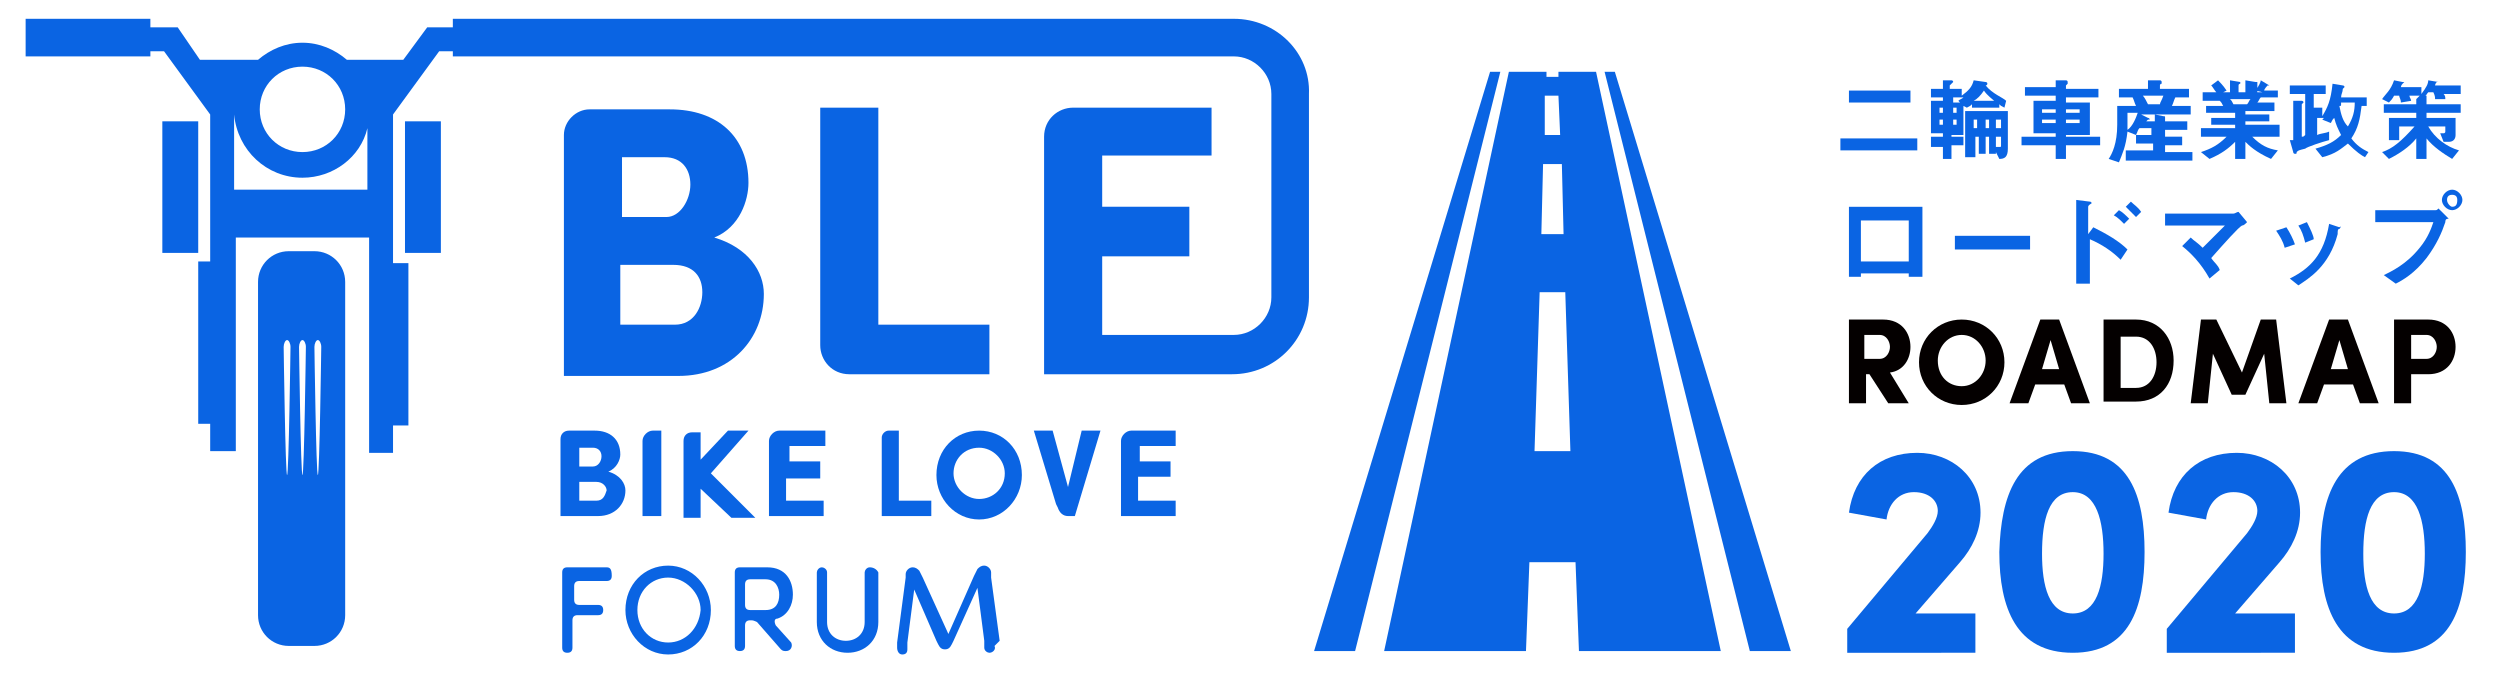
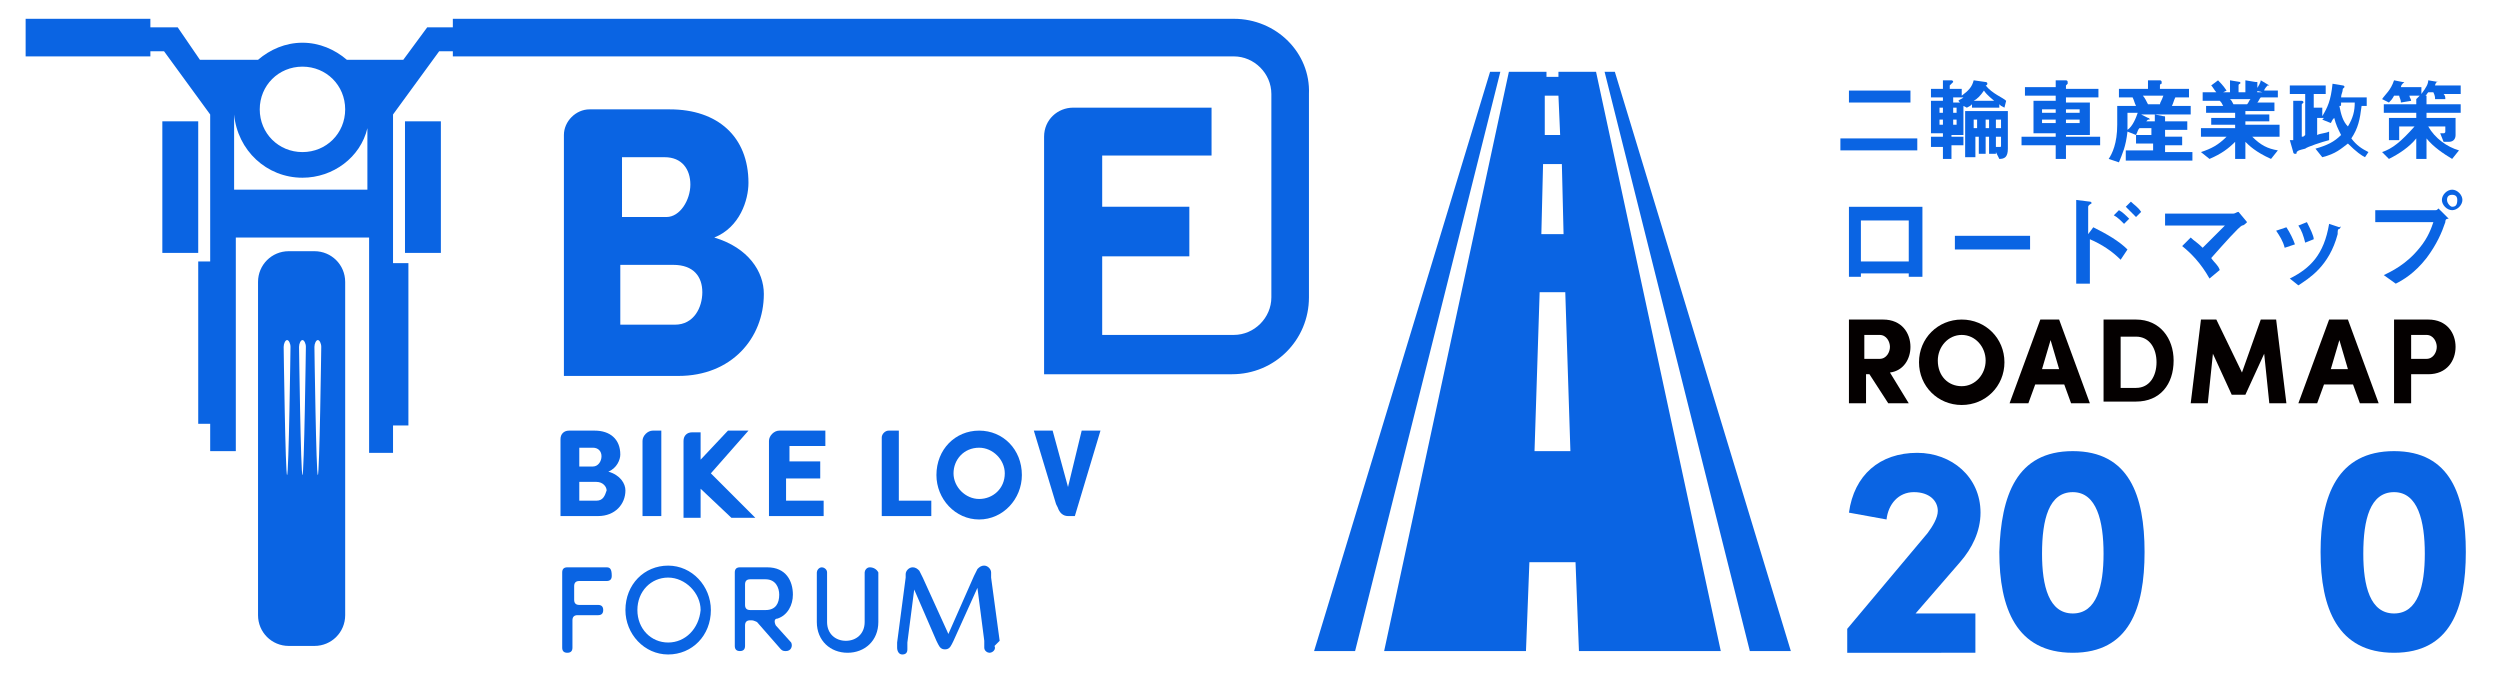
<svg xmlns="http://www.w3.org/2000/svg" version="1.1" id="編集モード" x="0px" y="0px" width="146.3px" height="40px" viewBox="0 0 146.3 40" style="enable-background:new 0 0 146.3 40;" xml:space="preserve">
  <style type="text/css">
	.st0{fill:#0A64E3;}
	.st1{fill:#040000;}
</style>
  <g>
    <path class="st0" d="M43.8,10.7c0-2.7-1.8-4.3-4.6-4.3h-4.5h-0.2c-0.8,0-1.5,0.7-1.5,1.5v14.1h6.7c3.1,0,5-2.2,5-4.8   c0-1.3-0.9-2.7-2.9-3.3C43.3,13.3,43.8,11.7,43.8,10.7z M36.3,9.2h2.6c1,0,1.5,0.7,1.5,1.6c0,0.9-0.6,1.9-1.4,1.9h-2.6V9.2z    M39.5,19h-3.2v-3.5h3.1c1.2,0,1.7,0.7,1.7,1.6C41.1,18,40.6,19,39.5,19z" />
-     <path class="st0" d="M48,6.3v13.9c0,0.9,0.7,1.7,1.7,1.7h0.1h8.1V19h-6.5V6.3H48z" />
    <path class="st0" d="M72.2,1.1l-45.7,0v0.5H25l-1.4,1.9h-3.3c-0.7-0.6-1.6-1-2.6-1c-1,0-1.9,0.4-2.6,1h-3.4l-1.3-1.9H8.8V1.1H1.5   v2.2h7.3V3h0.8l2.7,3.7v8.6h-0.7v9.5h0.7v1.6h1.5V13.9h7.8v12.6H23v-1.6h0.9v-9.5H23V6.7L25.7,3h0.8v0.3l45.7,0   c1.2,0,2.2,1,2.2,2.2v11.9c0,1.2-1,2.2-2.2,2.2h-7.7v-4.6h5.1v-2.9h-5.1v-3h6.4V6.3h-7.7h-0.4c-0.9,0-1.7,0.7-1.7,1.7v13.9h3.3v0   h7.7c2.5,0,4.5-2,4.5-4.5V5.5C76.7,3.1,74.7,1.1,72.2,1.1z M17.7,3.9c1.4,0,2.5,1.1,2.5,2.5c0,1.4-1.1,2.5-2.5,2.5   c-1.4,0-2.5-1.1-2.5-2.5C15.2,5,16.3,3.9,17.7,3.9z M13.7,11.1V6.7c0.2,2.1,1.9,3.7,4,3.7c1.8,0,3.4-1.2,3.8-2.9v3.6H13.7z" />
    <path class="st0" d="M18.4,14.7h-1.5c-1,0-1.8,0.8-1.8,1.8V36c0,1,0.8,1.8,1.8,1.8h1.5c1,0,1.8-0.8,1.8-1.8V16.5   C20.2,15.5,19.4,14.7,18.4,14.7z M16.8,27.8c-0.1,0-0.2-7.5-0.2-7.5c0-0.2,0.1-0.4,0.2-0.4c0.1,0,0.2,0.2,0.2,0.4   C17,20.3,16.9,27.8,16.8,27.8z M17.7,27.8c-0.1,0-0.2-7.5-0.2-7.5c0-0.2,0.1-0.4,0.2-0.4c0.1,0,0.2,0.2,0.2,0.4   C17.9,20.3,17.8,27.8,17.7,27.8z M18.6,27.8c-0.1,0-0.2-7.5-0.2-7.5c0-0.2,0.1-0.4,0.2-0.4c0.1,0,0.2,0.2,0.2,0.4   C18.8,20.3,18.7,27.8,18.6,27.8z" />
    <rect x="9.5" y="7.1" class="st0" width="2.1" height="7.7" />
    <rect x="23.7" y="7.1" class="st0" width="2.1" height="7.7" />
    <path class="st0" d="M35.6,27.6c0.5-0.2,0.7-0.7,0.7-1c0-0.9-0.6-1.4-1.5-1.4h-1.5l0,0c-0.3,0-0.5,0.2-0.5,0.5l0,0v4.5H35   c1,0,1.6-0.7,1.6-1.5C36.6,28.3,36.3,27.8,35.6,27.6z M33.9,26.2h0.8c0.3,0,0.5,0.2,0.5,0.5c0,0.3-0.2,0.6-0.5,0.6h-0.8V26.2z    M34.9,29.3h-1v-1.1h1c0.4,0,0.6,0.3,0.6,0.5C35.4,29,35.3,29.3,34.9,29.3z" />
    <path class="st0" d="M37.6,25.8L37.6,25.8v4.4h1.1v-5h-0.5C37.9,25.2,37.6,25.5,37.6,25.8z" />
    <path class="st0" d="M41.6,27.7l2.2-2.5h-1.2L41,26.9v-1.6h-0.5c-0.3,0-0.5,0.2-0.5,0.5v0.1v4.4H41v-1.7l1.8,1.7h1.4L41.6,27.7z" />
    <path class="st0" d="M57.3,25.2c-1.4,0-2.5,1.1-2.5,2.6c0,1.4,1.1,2.6,2.5,2.6c1.4,0,2.5-1.2,2.5-2.6   C59.8,26.3,58.7,25.2,57.3,25.2z M57.3,29.2c-0.8,0-1.5-0.7-1.5-1.5c0-0.8,0.6-1.5,1.5-1.5c0.8,0,1.5,0.7,1.5,1.5   C58.8,28.6,58.1,29.2,57.3,29.2z" />
    <path class="st0" d="M62.5,28.5l-0.9-3.3h-1.1l1.3,4.3l0.1,0.2c0.1,0.3,0.3,0.5,0.6,0.5h0.4l1.5-5h-1.1L62.5,28.5z" />
    <path class="st0" d="M35.5,33.2h-2.3c-0.2,0-0.3,0.1-0.3,0.3v4.4c0,0.2,0.1,0.3,0.3,0.3h0c0.2,0,0.3-0.1,0.3-0.3v-1.6   c0-0.2,0.1-0.3,0.3-0.3H35c0.2,0,0.3-0.1,0.3-0.3s-0.1-0.3-0.3-0.3h-1.1c-0.2,0-0.3-0.1-0.3-0.3v-0.8c0-0.2,0.1-0.3,0.3-0.3h1.6   c0.2,0,0.3-0.1,0.3-0.3C35.8,33.3,35.7,33.2,35.5,33.2z" />
    <path class="st0" d="M39.1,33.1c-1.4,0-2.5,1.1-2.5,2.6c0,1.4,1.1,2.6,2.5,2.6c1.4,0,2.5-1.1,2.5-2.6   C41.6,34.3,40.5,33.1,39.1,33.1z M39.1,37.6c-1,0-1.8-0.8-1.8-1.9c0-1.1,0.8-1.9,1.8-1.9c1,0,1.9,0.9,1.9,1.9   C40.9,36.8,40.1,37.6,39.1,37.6z" />
    <path class="st0" d="M45.4,36.6c-0.1-0.2-0.1-0.4,0.1-0.4c0.6-0.2,0.9-0.8,0.9-1.4c0-0.8-0.4-1.6-1.5-1.6h-1.6   c-0.2,0-0.3,0.1-0.3,0.3v4.3c0,0.2,0.1,0.3,0.3,0.3h0c0.2,0,0.3-0.1,0.3-0.3v-1.2c0-0.2,0.1-0.3,0.3-0.3h0.1c0.1,0,0.3,0.1,0.3,0.1   l1.4,1.6c0.1,0.1,0.2,0.1,0.3,0.1c0.3,0,0.4-0.3,0.3-0.5L45.4,36.6z M43.9,35.7c-0.2,0-0.3-0.1-0.3-0.3v-1.2c0-0.2,0.1-0.3,0.3-0.3   h0.9c0.6,0,0.8,0.5,0.8,0.9c0,0.5-0.2,0.9-0.8,0.9H43.9z" />
    <path class="st0" d="M50.9,33.2L50.9,33.2c-0.2,0-0.3,0.2-0.3,0.3v2.9c0,0.7-0.5,1.1-1.1,1.1c-0.6,0-1.1-0.4-1.1-1.1v-2.9   c0-0.2-0.2-0.3-0.3-0.3c-0.2,0-0.3,0.2-0.3,0.3v2.9c0,1.1,0.8,1.8,1.8,1.8c1,0,1.8-0.7,1.8-1.8v-2.9C51.3,33.3,51.1,33.2,50.9,33.2   z" />
    <path class="st0" d="M58.5,37.5L58,33.8l0-0.3c0-0.2-0.2-0.4-0.4-0.4c-0.2,0-0.3,0.1-0.4,0.2l-0.2,0.4l-1.5,3.4l-1.5-3.3l-0.2-0.4   c-0.1-0.1-0.2-0.2-0.4-0.2c-0.2,0-0.4,0.2-0.4,0.4l0,0.2l-0.5,3.8l0,0.3c0,0.2,0.1,0.4,0.3,0.4c0.2,0,0.3-0.1,0.3-0.3l0-0.4   l0.4-3.1l1.3,3l0.1,0.2c0.1,0.2,0.2,0.3,0.4,0.3c0.2,0,0.3-0.1,0.4-0.3l0.1-0.2l1.4-3.1l0.4,3.1l0,0.4c0,0.2,0.2,0.3,0.3,0.3   c0.2,0,0.4-0.2,0.3-0.4L58.5,37.5z" />
    <path class="st0" d="M45.6,25.2c-0.3,0-0.6,0.3-0.6,0.6v4.4h3.2v-0.9h-2.2v-1.3H48V27h-1.8v-0.9h2.1v-0.9H45.6L45.6,25.2z" />
-     <path class="st0" d="M66.7,27.9h1.8V27h-1.8v-0.9h2.1v-0.9h-2.6h0c-0.3,0-0.6,0.3-0.6,0.6v4.4h3.2v-0.9h-2.2V27.9z" />
    <path class="st0" d="M54.5,29.3h-1.9v-4.1H52c-0.2,0-0.4,0.2-0.4,0.4v0.1v4.5h2.9V29.3z" />
  </g>
  <g>
    <g>
      <path class="st1" d="M111.7,23.6h-1.2l-1.1-1.7h-0.2v1.7h-1v-4.9h2c1.1,0,1.6,0.8,1.6,1.6c0,0.7-0.4,1.4-1.2,1.5L111.7,23.6z     M109.1,19.6V21h0.9c0.4,0,0.6-0.4,0.6-0.7c0-0.3-0.2-0.7-0.6-0.7H109.1z" />
      <path class="st1" d="M114.8,18.7c1.4,0,2.5,1.1,2.5,2.5c0,1.4-1.1,2.5-2.5,2.5c-1.4,0-2.5-1.1-2.5-2.5    C112.3,19.8,113.4,18.7,114.8,18.7z M114.8,22.6c0.8,0,1.4-0.7,1.4-1.5c0-0.8-0.6-1.5-1.4-1.5c-0.8,0-1.4,0.7-1.4,1.5    C113.4,22,114,22.6,114.8,22.6z" />
      <path class="st1" d="M119.1,22.5l-0.4,1.1h-1.1l1.8-4.9h1.1l1.8,4.9h-1.1l-0.4-1.1H119.1z M120.5,21.6l-0.5-1.7l-0.5,1.7H120.5z" />
      <path class="st1" d="M123.1,23.6v-4.9h1.9c1.4,0,2.2,1.1,2.2,2.4c0,1.4-0.8,2.4-2.2,2.4H123.1z M124.1,22.7h0.9    c0.8,0,1.2-0.7,1.2-1.5c0-0.8-0.4-1.5-1.2-1.5h-0.9V22.7z" />
      <path class="st1" d="M132.3,18.7h0.9l0.6,4.9h-1l-0.3-2.9l-1.1,2.4h-0.8l-1.1-2.4l-0.3,2.9h-1l0.6-4.9h0.9l1.5,3.1L132.3,18.7z" />
      <path class="st1" d="M136,22.5l-0.4,1.1h-1.1l1.8-4.9h1.1l1.8,4.9h-1.1l-0.4-1.1H136z M137.4,21.6l-0.5-1.7l-0.5,1.7H137.4z" />
      <path class="st1" d="M140.1,18.7h2c1.1,0,1.6,0.8,1.6,1.6c0,0.8-0.5,1.6-1.6,1.6h-1v1.7h-1V18.7z M141.1,19.6V21h0.9    c0.4,0,0.6-0.4,0.6-0.7c0-0.3-0.2-0.7-0.6-0.7H141.1z" />
    </g>
    <g>
      <g>
        <path class="st0" d="M108.1,38.1v-1.3l4.7-5.6c0.3-0.4,0.6-0.9,0.6-1.3c0-0.6-0.5-1.1-1.4-1.1c-0.9,0-1.5,0.7-1.6,1.6l-2.2-0.4     c0.3-2.2,1.8-3.5,4-3.5c2,0,3.7,1.4,3.7,3.5c0,1.1-0.5,2.1-1.2,2.9l-2.6,3h3.5v2.3H108.1z" />
        <path class="st0" d="M121.3,26.4c3.3,0,4.2,2.6,4.2,5.9c0,3.3-0.9,5.9-4.2,5.9c-3.3,0-4.3-2.6-4.3-5.9     C117.1,29,118,26.4,121.3,26.4z M121.3,35.9c1.4,0,1.8-1.6,1.8-3.5c0-1.9-0.4-3.6-1.8-3.6c-1.4,0-1.8,1.6-1.8,3.6     C119.5,34.3,119.9,35.9,121.3,35.9z" />
-         <path class="st0" d="M126.8,38.1v-1.3l4.7-5.6c0.3-0.4,0.6-0.9,0.6-1.3c0-0.6-0.5-1.1-1.4-1.1c-0.9,0-1.5,0.7-1.6,1.6l-2.2-0.4     c0.3-2.2,1.8-3.5,4-3.5c2,0,3.7,1.4,3.7,3.5c0,1.1-0.5,2.1-1.2,2.9l-2.6,3h3.5v2.3H126.8z" />
        <path class="st0" d="M140.1,26.4c3.3,0,4.2,2.6,4.2,5.9c0,3.3-0.9,5.9-4.2,5.9c-3.3,0-4.3-2.6-4.3-5.9     C135.8,29,136.8,26.4,140.1,26.4z M140.1,35.9c1.4,0,1.8-1.6,1.8-3.5c0-1.9-0.4-3.6-1.8-3.6c-1.4,0-1.8,1.6-1.8,3.6     C138.3,34.3,138.7,35.9,140.1,35.9z" />
      </g>
    </g>
    <g>
      <path class="st0" d="M107.7,8.8V8.1h4.5v0.7H107.7z M108.2,6V5.3h3.6V6H108.2z" />
      <path class="st0" d="M117.3,6.3c-0.2-0.1-0.2-0.1-0.3-0.2v0.2h-1.6V6.1c-0.1,0.1-0.1,0.1-0.3,0.2l-0.2-0.1v1.7h-0.7V8h0.7v0.5    h-0.7v0.8h-0.5V8.6H113V8h0.7V7.8h-0.7V5.9h0.7V5.7H113V5.2h0.7V4.7l0.5,0c0,0,0.1,0,0.1,0.1c0,0,0,0-0.1,0.1c0,0-0.1,0.1-0.1,0.1    v0.2h0.7v0.4c0.4-0.3,0.6-0.5,0.7-0.9l0.7,0.1c0,0,0.1,0,0.1,0.1c0,0,0,0.1-0.1,0.1c0.4,0.5,1,0.7,1.2,0.9L117.3,6.3z M113.7,6.3    h-0.2v0.3h0.2V6.3z M113.7,7h-0.2v0.3h0.2V7z M114.3,5.7v0.3h0.4l-0.1-0.1c0.1-0.1,0.2-0.1,0.3-0.2H114.3z M114.5,6.3h-0.2v0.3    h0.2V6.3z M114.5,7h-0.2v0.3h0.2V7z M117,9.3l-0.2-0.4V9h-0.4V8h-0.2V9h-0.4V8h-0.2v1.2H115V6.5h2.5v2.2    C117.5,9.2,117.3,9.3,117,9.3z M115.7,7h-0.2v0.5h0.2V7z M116.1,5.3c-0.2,0.3-0.4,0.5-0.6,0.6h1.2C116.6,5.8,116.3,5.6,116.1,5.3z     M116.4,7h-0.2v0.5h0.2V7z M117.1,7h-0.3v0.5h0.3V7z M117.1,8h-0.3v0.6c0.1,0,0.2,0,0.2,0c0.1,0,0.1,0,0.1-0.1V8z" />
      <path class="st0" d="M120.9,8.5v0.8h-0.6V8.5h-2V8h2V7.8h-1.3V5.9h1.3V5.6h-1.8V5.1h1.8V4.7l0.6,0c0,0,0.1,0,0.1,0.1    c0,0,0,0,0,0.1c0,0-0.1,0.1-0.1,0.1v0.2h1.9v0.5h-1.9v0.3h1.4v1.9h-1.4V8h2v0.5H120.9z M120.3,6.4h-0.8v0.2h0.8V6.4z M120.3,7    h-0.8v0.2h0.8V7z M121.7,6.4h-0.8v0.2h0.8V6.4z M121.7,7h-0.8v0.2h0.8V7z" />
      <path class="st0" d="M124.4,9.3V8.8h1.6V8.4H125V7.9h0.9V7.5h-0.7c-0.1,0.1-0.1,0.2-0.2,0.4l-0.5-0.2c-0.1,0.9-0.3,1.3-0.5,1.8    l-0.6-0.2c0.2-0.3,0.5-0.9,0.5-2c0-0.1,0-0.5,0-1.1h1.1c-0.1-0.2-0.1-0.3-0.2-0.5h-0.8V5.2h1.7V4.7l0.7,0c0,0,0.1,0,0.1,0.1    c0,0,0,0,0,0.1c0,0-0.1,0-0.1,0.1v0.2h1.7v0.5h-0.8c-0.1,0.2-0.1,0.3-0.2,0.5h1.1v0.5h-2.9l0.4,0.2c0.1,0,0.1,0.1,0.1,0.1    c0,0,0,0,0,0c0,0-0.1,0-0.1,0c0,0,0,0-0.1,0.1h0.5V6.7l0.5,0.1c0.1,0,0.1,0,0.1,0.1c0,0,0,0,0,0c0,0,0,0,0,0.1v0.1h1.3v0.5h-1.3    v0.4h1v0.5h-1v0.4h1.6v0.5H124.4z M124.5,6.6c0,0.6,0,0.8,0,1c0.3-0.2,0.5-0.7,0.6-1H124.5z M125.4,5.6c0.1,0.1,0.2,0.3,0.3,0.5    h0.7c0-0.1,0.1-0.2,0.2-0.5H125.4z" />
      <path class="st0" d="M131.8,8c0.5,0.5,0.9,0.7,1.5,0.8l-0.4,0.5c-0.9-0.4-1.3-0.8-1.5-1v1h-0.6v-1c-0.4,0.4-0.8,0.7-1.5,1    l-0.5-0.4c0.6-0.2,1-0.4,1.5-0.9h-1.5V7.5h2V7.3h-1.4V6.9h1.4V6.6h-1.7V6.2h1c-0.1-0.2-0.1-0.2-0.2-0.3h-1V5.4h0.8    c-0.1-0.1-0.2-0.3-0.3-0.4l0.4-0.3c0.1,0.1,0.3,0.3,0.5,0.6l-0.2,0.1h0.4V4.7l0.6,0.1c0,0,0,0,0,0c0,0,0,0.1,0,0.1    c0,0-0.1,0-0.1,0.1v0.4h0.4V4.7l0.6,0.1c0,0,0.1,0,0.1,0c0,0,0,0,0,0.1c0,0,0,0,0,0.1v0.4h0.3L132,5.3c0.2-0.3,0.3-0.5,0.3-0.6    l0.5,0.3c0,0,0,0,0,0c0,0,0,0,0,0c0,0-0.1,0-0.1,0c0,0-0.2,0.2-0.2,0.3h0.8v0.4h-1c-0.1,0.1-0.1,0.2-0.2,0.3h1v0.5h-1.7v0.2h1.4    v0.4h-1.4v0.2h2V8H131.8z M130.5,5.8c0.1,0.1,0.1,0.1,0.2,0.3h0.8c0.1-0.1,0.1-0.2,0.2-0.3H130.5z" />
      <path class="st0" d="M138.4,9.2c-0.2-0.1-0.5-0.3-1-0.8c-0.4,0.3-0.7,0.6-1.5,0.8l-0.4-0.5c0.7-0.2,1.1-0.4,1.5-0.8    c-0.2-0.4-0.3-0.6-0.4-1c-0.1,0.1-0.1,0.1-0.2,0.3L135.9,7c0,0,0.1-0.1,0.1-0.1h-0.4v1c0.2-0.1,0.5-0.1,0.7-0.2l0,0.5    c-0.4,0.1-1.3,0.4-1.4,0.5c-0.4,0.1-0.4,0.1-0.5,0.2c0,0.1,0,0.1-0.1,0.1c0,0-0.1,0-0.1-0.1L134,8.2c0.1,0,0.2,0,0.2,0V5.9l0.5,0    c0,0,0.1,0,0.1,0.1c0,0,0,0,0,0c-0.1,0.1-0.1,0.1-0.1,0.1v1.9c0.1,0,0.1,0,0.2-0.1V5.5h-0.9V5h2.1v0.5h-0.7v0.8h0.5v0.5    c0.3-0.5,0.5-0.9,0.6-1.9l0.6,0.1c0,0,0.1,0,0.1,0.1c0,0,0,0,0,0c-0.1,0.1-0.1,0.1-0.1,0.1c0,0.2-0.1,0.3-0.1,0.5h1.5v0.5h-0.3    c-0.1,0.8-0.2,1.3-0.6,1.9c0.3,0.4,0.6,0.6,1,0.8L138.4,9.2z M137,6.1c0,0.1,0,0.1-0.1,0.1c0.1,0.5,0.2,0.9,0.5,1.2    c0.3-0.5,0.4-0.9,0.4-1.4H137z" />
      <path class="st0" d="M142,6.6v0.3h1.7v1c0,0.2-0.1,0.4-0.4,0.4h-0.3l-0.2-0.5c0.1,0,0.1,0,0.2,0c0,0,0.1,0,0.1-0.1V7.4h-1    c0.4,0.7,1.1,1.2,1.8,1.4l-0.4,0.5c-0.5-0.3-1.1-0.7-1.5-1.2v1.2h-0.6V8.1c-0.4,0.5-1,0.9-1.6,1.2l-0.4-0.4    c0.6-0.2,1.1-0.6,1.9-1.5h-0.9v0.8h-0.6V6.9h1.6V6.6h-1.9V6.1h1.9V5.8l0,0c0.1-0.1,0.1-0.1,0.2-0.2H141c0,0.1,0.1,0.2,0.1,0.3    l-0.6,0.1c0-0.2-0.1-0.3-0.1-0.4h-0.3c-0.1,0.2-0.2,0.3-0.3,0.4l-0.4-0.2c0.2-0.3,0.5-0.5,0.7-1.1l0.5,0.1c0,0,0.1,0,0.1,0    c0,0,0,0,0,0c0,0-0.1,0.1-0.1,0.1c0,0-0.1,0.1-0.1,0.2h1.2v0.4c0.3-0.4,0.4-0.6,0.4-0.8l0.6,0.1c0,0,0,0,0,0c0,0,0,0,0,0    c0,0-0.1,0-0.1,0c0,0-0.1,0.1-0.1,0.2h1.5v0.5H143c0.1,0.1,0.1,0.2,0.1,0.3l-0.6,0c0-0.1,0-0.2-0.1-0.4h-0.3    c-0.1,0.1-0.1,0.2-0.2,0.2l0.1,0c0,0,0,0,0,0.1c0,0,0,0,0,0.1C142,6,142,6,142,6v0.1h2v0.5H142z" />
    </g>
    <g>
      <path class="st0" d="M111.7,16.3v-0.3h-2.8v0.2h-0.7v-4.1h4.3v4.1H111.7z M111.7,12.9h-2.8v2.4h2.8V12.9z" />
      <path class="st0" d="M114.4,14.6v-0.8h4.4v0.8H114.4z" />
      <path class="st0" d="M124.1,15.2c-0.5-0.5-1.1-0.9-1.8-1.2v2.6h-0.8v-4.9l0.8,0.1c0,0,0.1,0,0.1,0.1c0,0-0.2,0.1-0.2,0.2v1.6    l0.3-0.4c0.8,0.4,1.5,0.8,2,1.3L124.1,15.2z M124.3,13.1c-0.2-0.2-0.4-0.4-0.6-0.5l0.3-0.3c0.2,0.1,0.4,0.3,0.6,0.5L124.3,13.1z     M125,12.7c-0.2-0.2-0.4-0.4-0.6-0.6l0.3-0.3c0.2,0.2,0.4,0.3,0.6,0.6L125,12.7z" />
      <path class="st0" d="M131.2,13.2c-0.2,0.1-1,1-1.8,1.9c0.2,0.3,0.4,0.4,0.5,0.7l-0.6,0.5c-0.5-0.9-1.1-1.5-1.6-1.9l0.5-0.5    c0.2,0.2,0.4,0.3,0.7,0.6c0.5-0.5,0.8-0.8,1.3-1.3h-3.5v-0.7h4c0.1,0,0.2-0.1,0.3-0.1l0.5,0.6C131.4,13.1,131.3,13.2,131.2,13.2z" />
      <path class="st0" d="M133.7,14.5c-0.1-0.4-0.3-0.7-0.5-1l0.6-0.2c0.2,0.3,0.4,0.7,0.5,1L133.7,14.5z M136.9,13.4    c-0.1,0-0.1,0.1-0.1,0.3c-0.5,1.9-1.7,2.6-2.3,3l-0.5-0.4c1.2-0.6,2-1.4,2.3-3.2l0.6,0.2C137,13.2,137,13.3,136.9,13.4    C137,13.4,137,13.4,136.9,13.4z M134.9,14.2c-0.1-0.4-0.2-0.7-0.4-1L135,13c0.2,0.4,0.4,0.8,0.4,1L134.9,14.2z" />
      <path class="st0" d="M143.1,13c-0.2,0.6-0.5,1.3-1.1,2.1c-0.7,0.9-1.4,1.3-1.8,1.5l-0.7-0.5c0.4-0.2,1.3-0.6,2.1-1.6    c0.5-0.6,0.7-1.2,0.8-1.5H139v-0.7h3.5c0.1,0,0.1,0,0.2-0.1l0.6,0.6C143.2,12.8,143.1,12.8,143.1,13z M143.5,12.3    c-0.3,0-0.6-0.3-0.6-0.6c0-0.3,0.3-0.6,0.6-0.6c0.3,0,0.6,0.3,0.6,0.6C144.1,12,143.8,12.3,143.5,12.3z M143.5,11.4    c-0.2,0-0.3,0.1-0.3,0.3c0,0.2,0.2,0.4,0.3,0.4c0.2,0,0.3-0.1,0.3-0.4C143.8,11.5,143.7,11.4,143.5,11.4z" />
    </g>
    <g>
      <path class="st0" d="M93.4,4.2h-2.2l0,0.3l0,0h-0.7l0-0.3h-2.2L81,38.1h8.3l0.2-5.2h2.7l0.2,5.2h8.3L93.4,4.2z M90.4,5.6h0.8    l0.1,2.3l0,0h-0.9L90.4,5.6z M90.3,9.6h1.1v0l0,0l0.1,4.1l0,0h-1.3l0,0L90.3,9.6z M89.8,26.4L89.8,26.4L89.8,26.4l0.3-9.3h1.5v0    l0,0l0.3,9.3H89.8z" />
      <polygon class="st0" points="94.5,4.2 93.9,4.2 102.4,38.1 104.8,38.1   " />
      <polygon class="st0" points="87.2,4.2 76.9,38.1 79.3,38.1 87.8,4.2   " />
    </g>
  </g>
</svg>